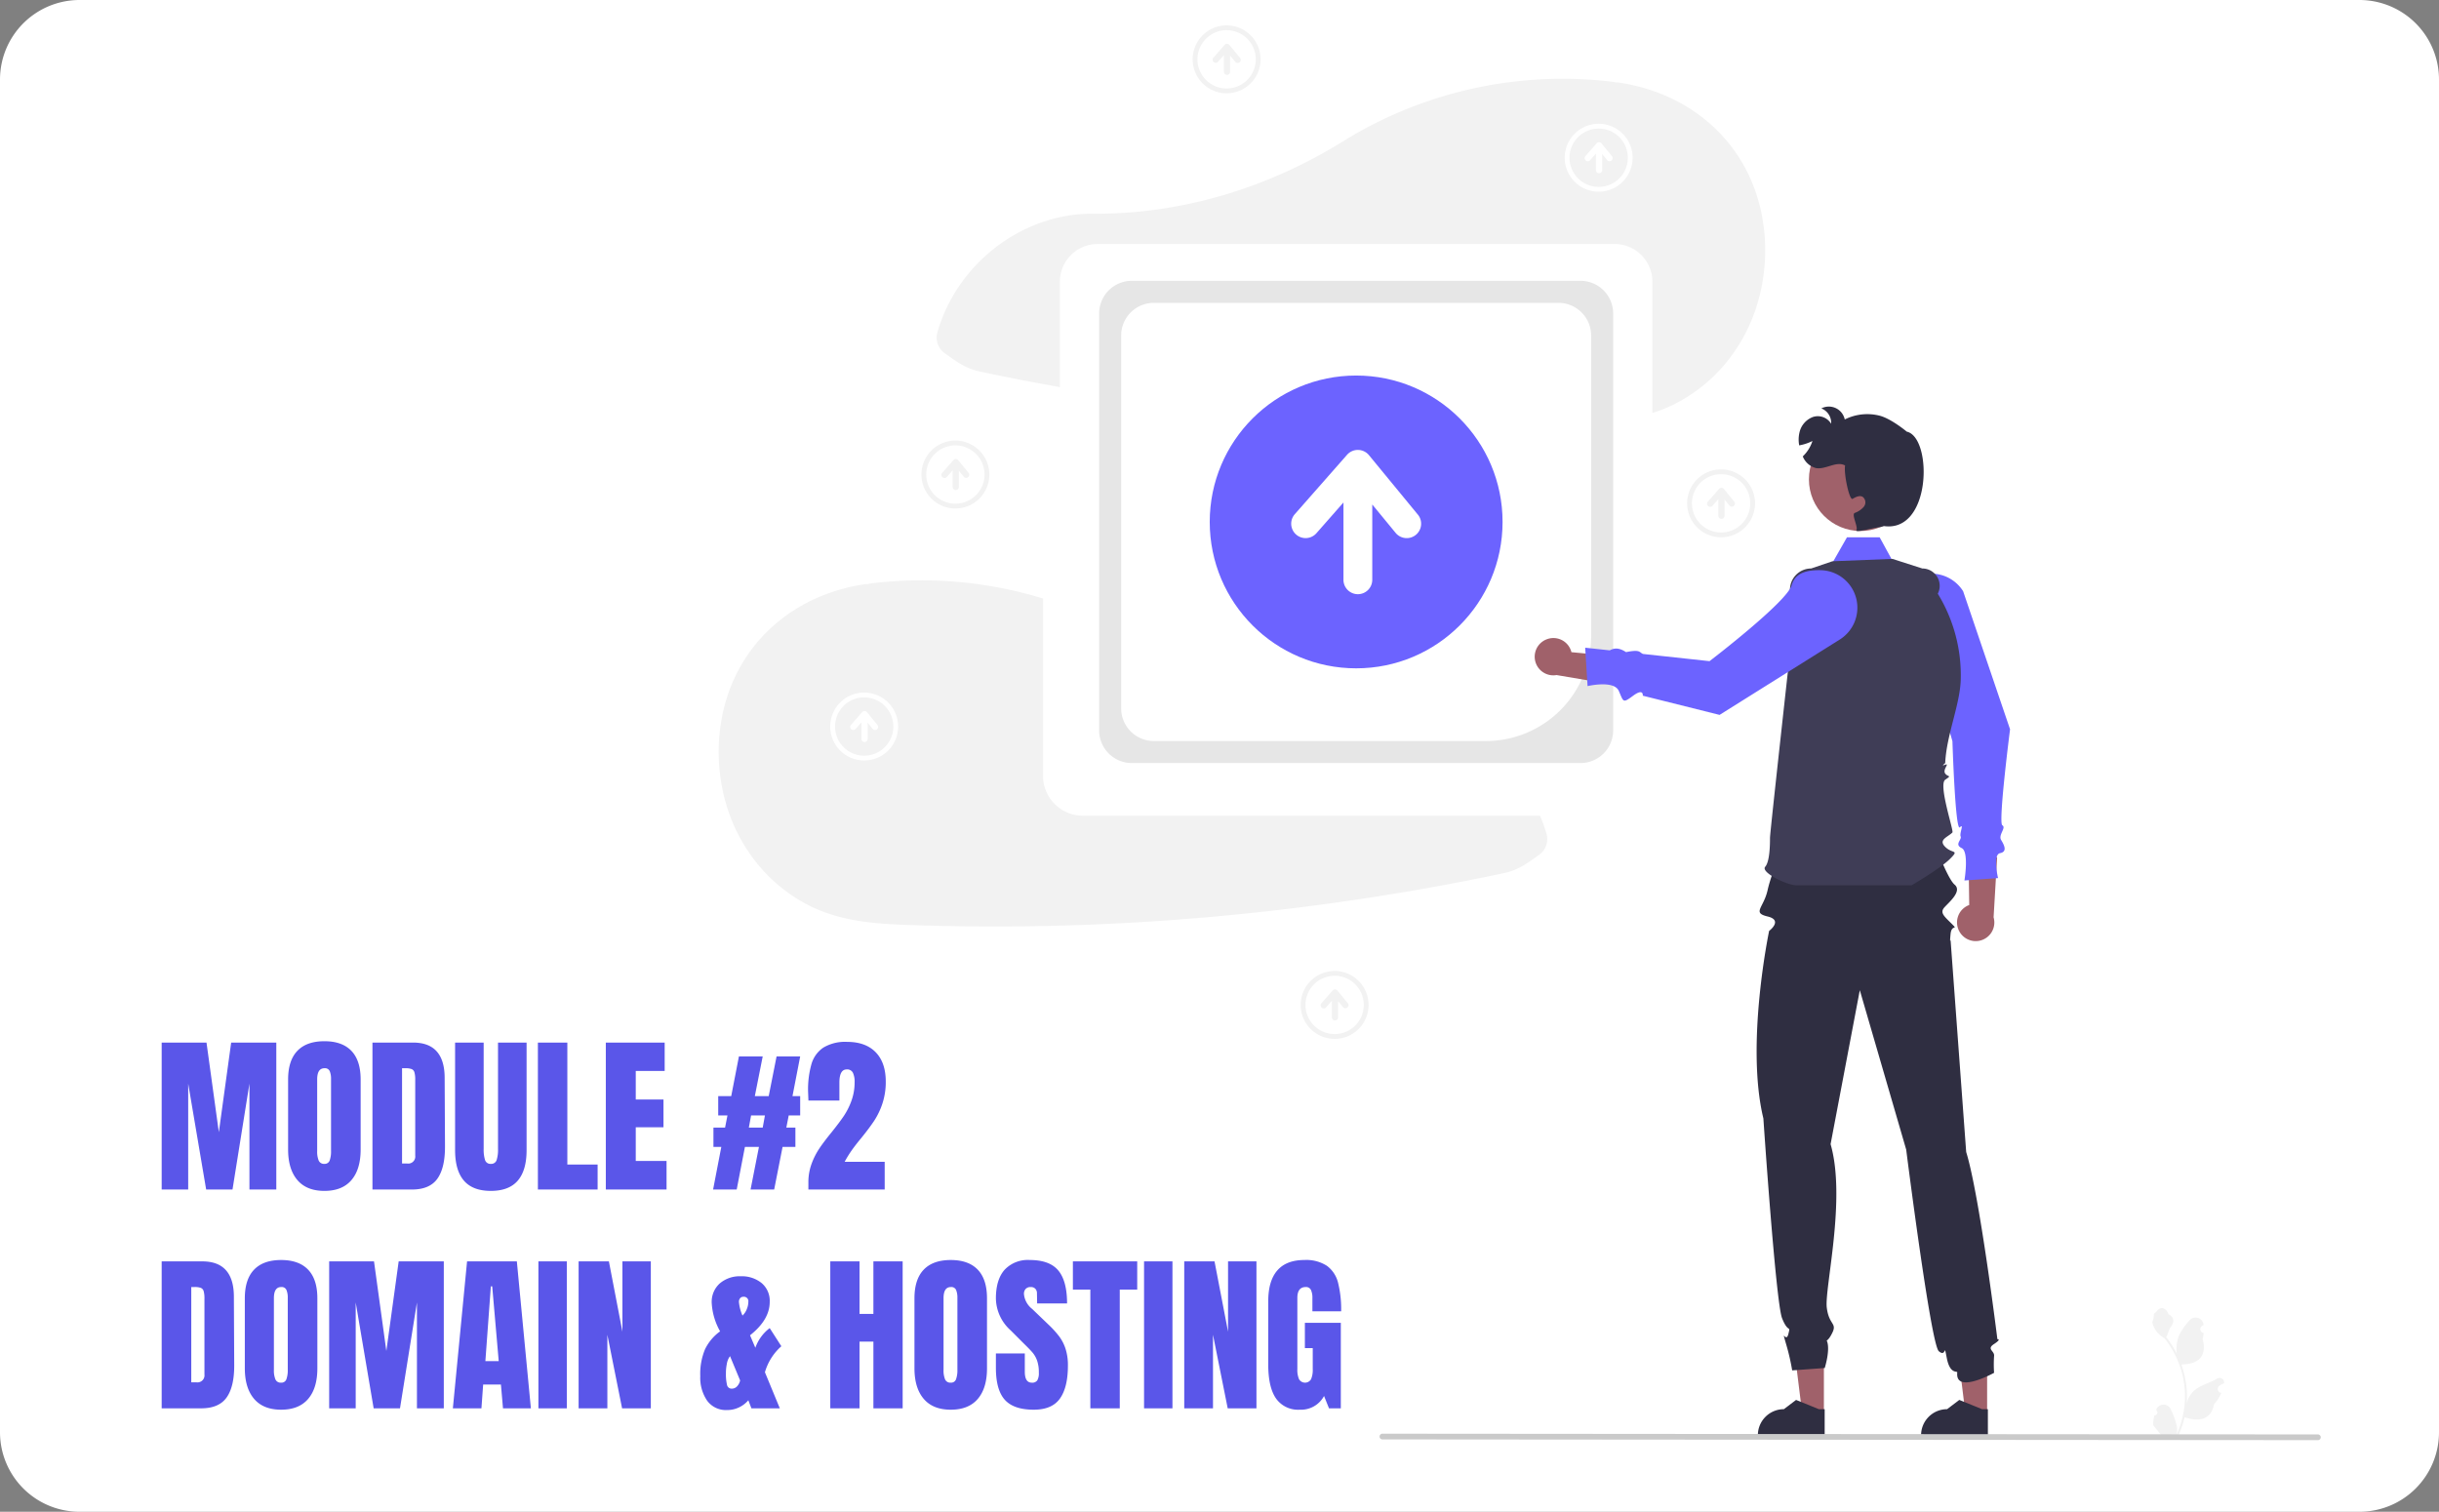
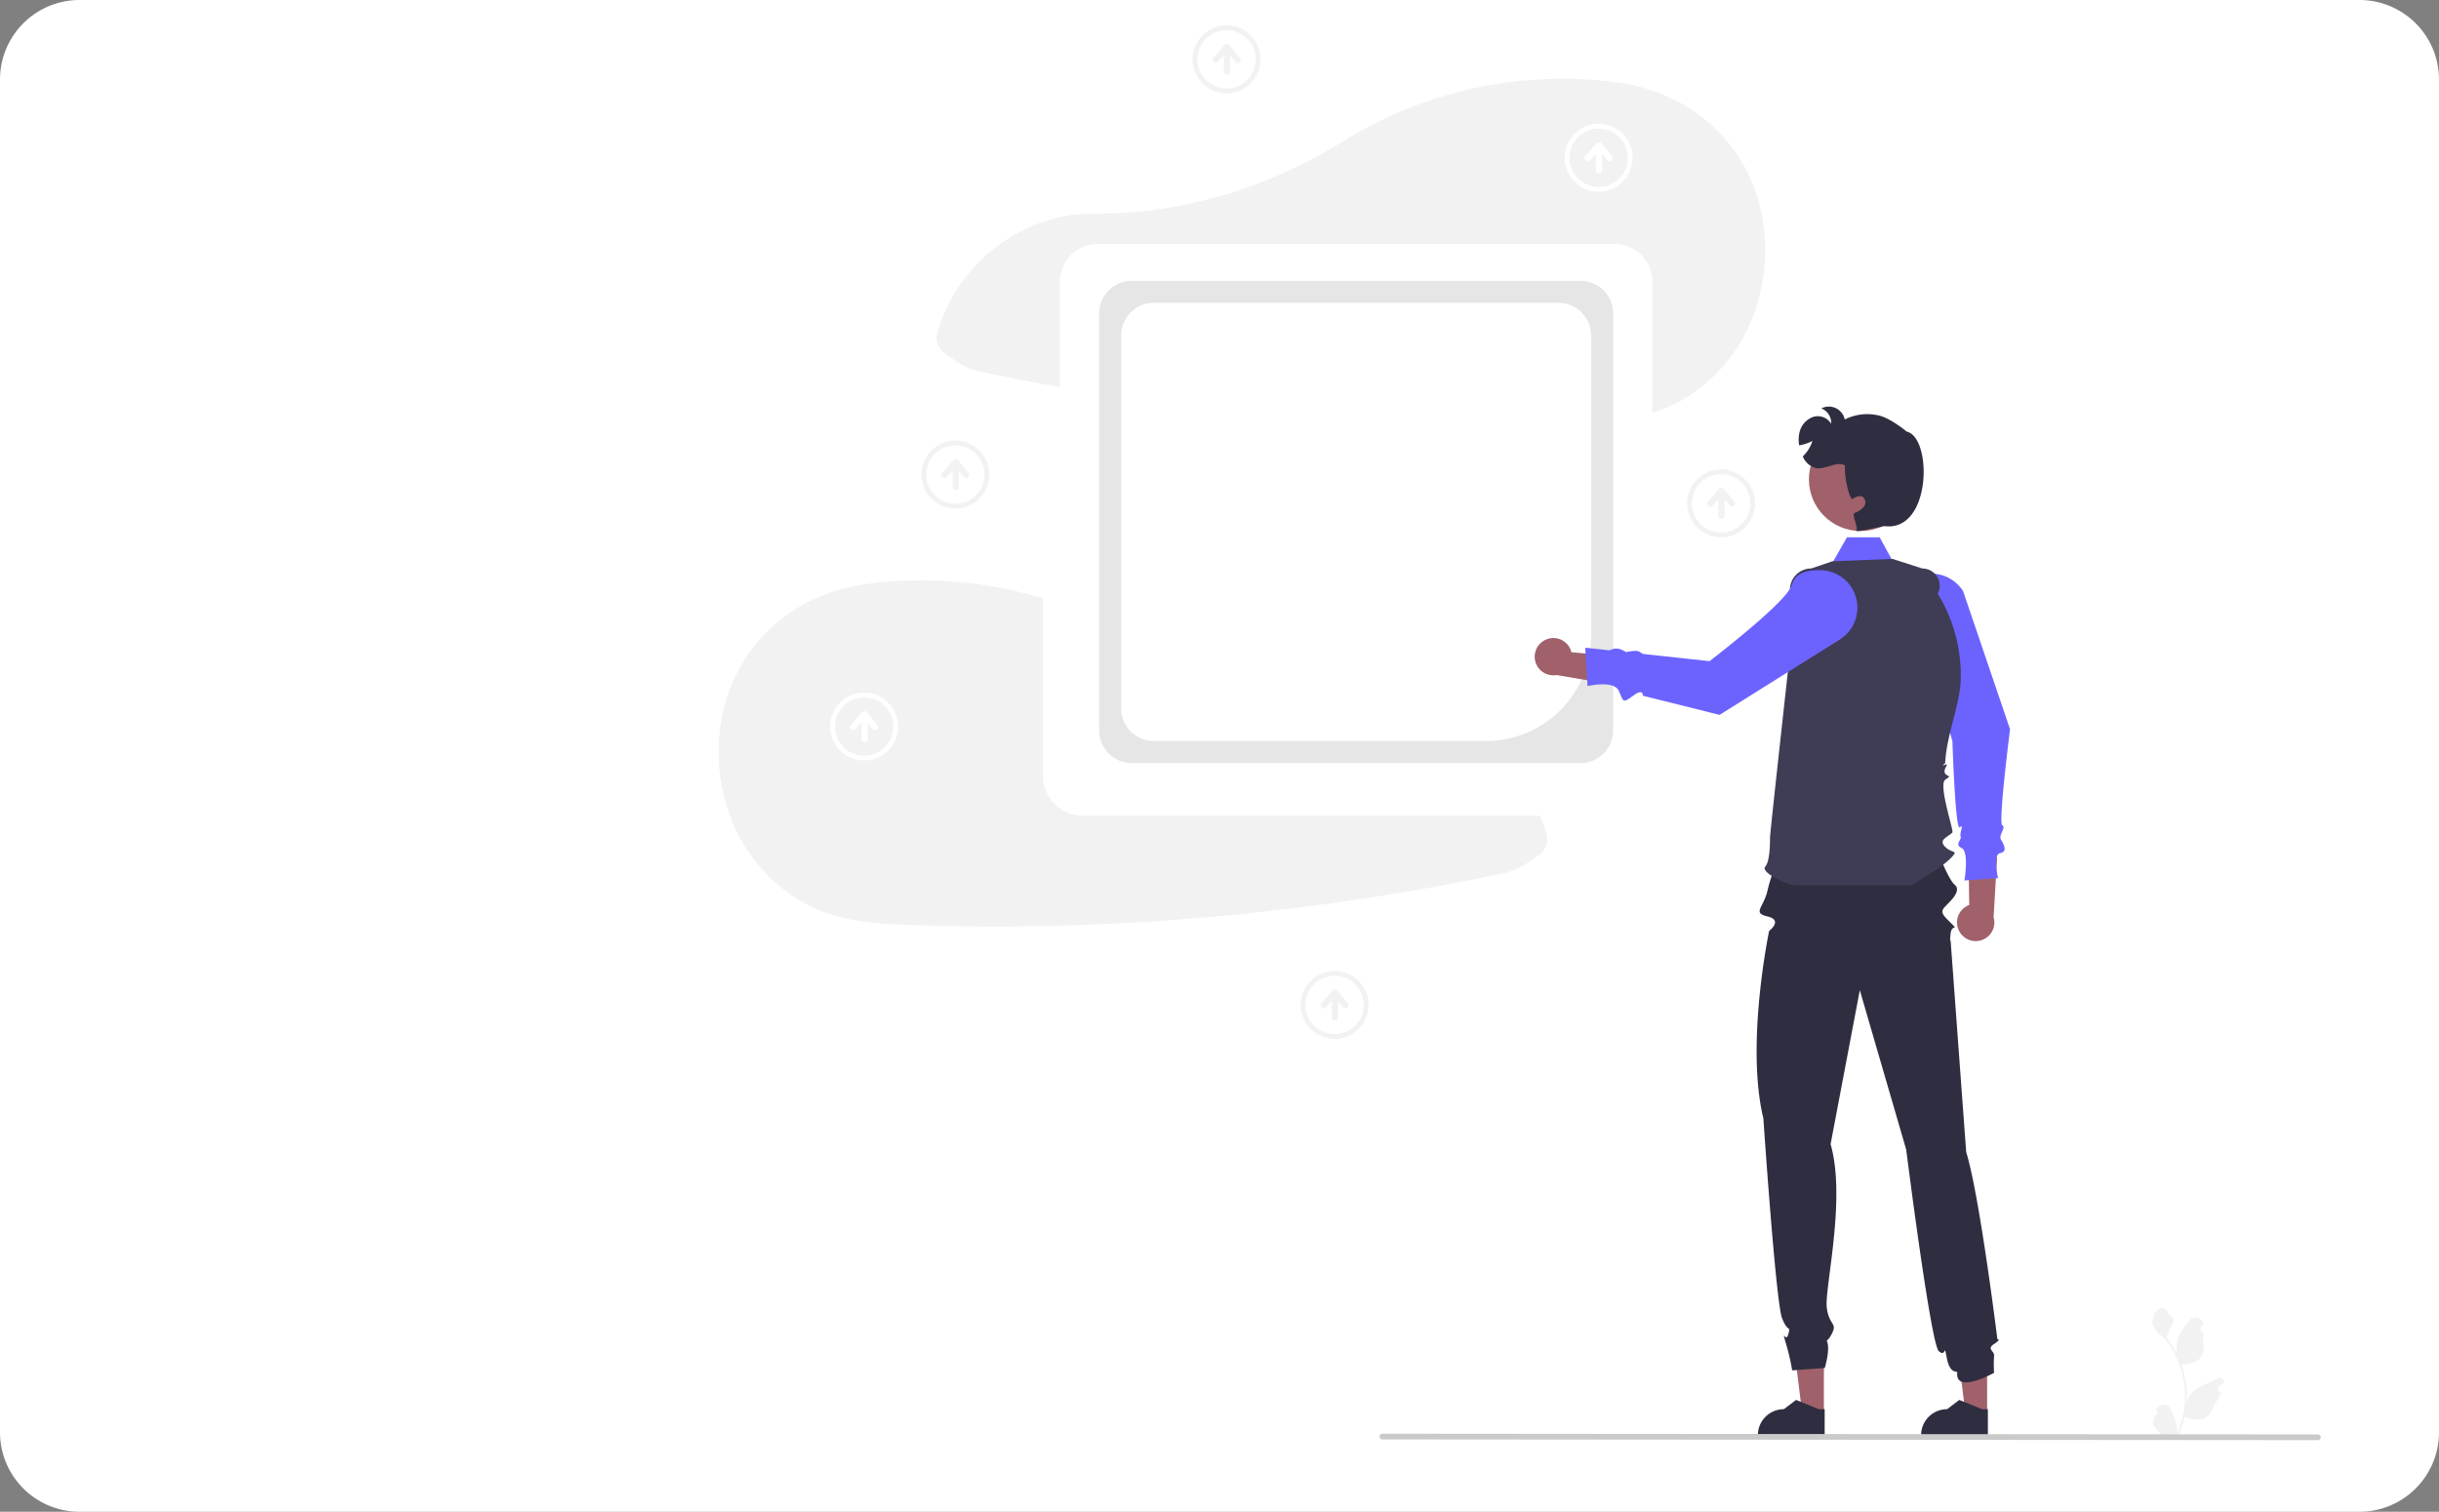
<svg xmlns="http://www.w3.org/2000/svg" width="613" height="380" viewBox="0 0 613 380">
  <rect x="0" y="0" width="613" height="380" fill="#808080" stroke="none" />
  <g id="Group_33471" data-name="Group 33471" transform="translate(6113 -23511)">
    <path id="shot_230317_185422" d="M20,0H593a20,20,0,0,1,20,20V360a20,20,0,0,1-20,20H20A20,20,0,0,1,0,360V20A20,20,0,0,1,20,0Z" transform="translate(-6113 23511)" fill="#fff" />
-     <path id="Path_14574" data-name="Path 14574" d="M1.634,0V-36.937H12.9L16-14.405l3.1-22.532H30.444V0H23.693V-26.617L19.436,0H12.814L8.3-26.617V0ZM42.527.344q-4.472,0-6.794-2.731t-2.322-7.676V-27.649q0-4.773,2.322-7.2t6.794-2.43q4.472,0,6.794,2.43t2.322,7.2v17.587q0,4.988-2.322,7.7T42.527.344Zm0-6.794a1.307,1.307,0,0,0,1.333-.86A6.7,6.7,0,0,0,44.2-9.718v-18.06a5.02,5.02,0,0,0-.322-1.956,1.28,1.28,0,0,0-1.312-.753q-1.849,0-1.849,2.8V-9.675a5.834,5.834,0,0,0,.387,2.408A1.428,1.428,0,0,0,42.527-6.45ZM54.61-36.937H64.8q3.956,0,5.934,2.193t2.021,6.493l.086,17.286Q72.885-5.5,70.95-2.752T64.543,0H54.61Zm8.729,30.4A1.768,1.768,0,0,0,65.36-8.514V-27.563a6.748,6.748,0,0,0-.194-1.871,1.244,1.244,0,0,0-.709-.839,4.394,4.394,0,0,0-1.591-.215h-.817V-6.536ZM84.366.344q-4.558,0-6.772-2.58T75.379-9.89V-36.937H82.56v26.746A8.7,8.7,0,0,0,82.9-7.439a1.4,1.4,0,0,0,1.462.989,1.4,1.4,0,0,0,1.462-.968,8.667,8.667,0,0,0,.344-2.774V-36.937h7.181V-9.89q0,5.074-2.215,7.654T84.366.344ZM96.191,0V-36.937h7.4V-6.278H111.2V0Zm17.071,0V-36.937h14.792V-29.8h-7.267v7.181h6.966v6.966h-6.966v8.471h7.74V0Zm26.961,0,2.064-10.707h-1.978v-4.859h2.924l.6-3.053h-2.322v-4.859h3.268l1.935-9.976h5.977l-1.978,9.976H154.2l1.978-9.976h5.934l-1.935,9.976h1.935v4.859h-2.881l-.6,3.053h2.279v4.859h-3.225L155.574,0H149.64l2.107-10.707h-3.526L146.157,0Zm8.987-15.566h3.483l.559-3.053h-3.483Zm14.964,13.8a13.407,13.407,0,0,1,.8-4.687,18.128,18.128,0,0,1,1.957-3.87q1.161-1.72,3.053-4.042,1.935-2.408,3.074-4.085a17.569,17.569,0,0,0,1.935-3.849,13.587,13.587,0,0,0,.8-4.708,5.218,5.218,0,0,0-.43-2.343,1.584,1.584,0,0,0-1.548-.839q-1.849,0-1.849,3.311v4.515h-7.783l-.086-2.279a23.322,23.322,0,0,1,.86-6.923,7.461,7.461,0,0,1,3.01-4.128,10.687,10.687,0,0,1,5.934-1.419q4.644,0,7.181,2.6t2.537,7.374a17.135,17.135,0,0,1-.839,5.526,18.6,18.6,0,0,1-2.064,4.321q-1.226,1.849-3.247,4.343Q176-11.18,175.032-9.8a26.434,26.434,0,0,0-1.742,2.838h10.062V0H164.174ZM1.634,18.063H11.825q3.956,0,5.934,2.193t2.021,6.493l.086,17.286q.043,5.461-1.892,8.213T11.567,55H1.634Zm8.729,30.4a1.768,1.768,0,0,0,2.021-1.978V27.437a6.748,6.748,0,0,0-.194-1.871,1.244,1.244,0,0,0-.709-.839,4.394,4.394,0,0,0-1.591-.215H9.073V48.464Zm21.285,6.88q-4.472,0-6.794-2.731t-2.322-7.675V27.351q0-4.773,2.322-7.2t6.794-2.43q4.472,0,6.794,2.43t2.322,7.2V44.938q0,4.988-2.322,7.7T31.648,55.344Zm0-6.794a1.307,1.307,0,0,0,1.333-.86,6.7,6.7,0,0,0,.344-2.408V27.222A5.02,5.02,0,0,0,33,25.265a1.28,1.28,0,0,0-1.312-.753q-1.849,0-1.849,2.8V45.325a5.834,5.834,0,0,0,.387,2.408A1.428,1.428,0,0,0,31.648,48.55ZM43.731,55V18.063H55l3.1,22.532,3.1-22.532H72.541V55H65.79V28.383L61.533,55H54.911L50.4,28.383V55ZM74.82,55l3.569-36.937H90.9L94.428,55H87.419L86.9,49.023H82.431L82,55Zm8.17-11.868h3.354L84.71,24.341h-.344ZM96.32,55V18.063h7.138V55Zm10.105,0V18.063h7.611l3.4,17.673V18.063h7.138V55h-7.224l-3.7-18.49V55Zm37.324.43a5.83,5.83,0,0,1-5.031-2.365A10.206,10.206,0,0,1,137,46.916a16.055,16.055,0,0,1,1.2-6.772,12.034,12.034,0,0,1,3.784-4.493,16.265,16.265,0,0,1-2.107-7.138,6.2,6.2,0,0,1,2.042-4.923,7.715,7.715,0,0,1,5.268-1.784,7.9,7.9,0,0,1,5.225,1.7,5.839,5.839,0,0,1,2.042,4.751q0,4.472-4.945,8.385l1.333,3.139a10.577,10.577,0,0,1,3.612-4.945l2.924,4.558a13.839,13.839,0,0,0-4.128,6.536L156.993,55h-7.138l-.774-2.021a6.98,6.98,0,0,1-2.3,1.763A6.77,6.77,0,0,1,143.749,55.43Zm4.214-24.123a4.379,4.379,0,0,0,.774-1.355,4.664,4.664,0,0,0,.344-1.7,1.122,1.122,0,0,0-1.247-1.29,1,1,0,0,0-.817.365,1.406,1.406,0,0,0-.3.924,10.789,10.789,0,0,0,.9,3.44ZM144.91,50.055a1.776,1.776,0,0,0,1.376-.624,3.07,3.07,0,0,0,.731-1.44l-2.537-6.106-.258.387a4.637,4.637,0,0,0-.559,1.634,11.6,11.6,0,0,0-.215,2.193v.215a11.535,11.535,0,0,0,.258,2.709A1.173,1.173,0,0,0,144.91,50.055ZM169.678,55V18.063h7.353v13.2h3.483v-13.2h7.353V55h-7.353V38.23h-3.483V55Zm30.272.344q-4.472,0-6.794-2.731t-2.322-7.675V27.351q0-4.773,2.322-7.2t6.794-2.43q4.472,0,6.794,2.43t2.322,7.2V44.938q0,4.988-2.322,7.7T199.95,55.344Zm0-6.794a1.307,1.307,0,0,0,1.333-.86,6.7,6.7,0,0,0,.344-2.408V27.222a5.02,5.02,0,0,0-.323-1.956,1.28,1.28,0,0,0-1.311-.753q-1.849,0-1.849,2.8V45.325a5.834,5.834,0,0,0,.387,2.408A1.428,1.428,0,0,0,199.95,48.55Zm20.855,6.794q-5.031,0-7.267-2.494T211.3,44.809V41.2h7.267v4.6q0,2.752,1.763,2.752a1.531,1.531,0,0,0,1.376-.581,3.679,3.679,0,0,0,.387-1.956,8.851,8.851,0,0,0-.43-2.989,6.517,6.517,0,0,0-1.1-1.978q-.666-.8-2.386-2.473L215,35.392a10.983,10.983,0,0,1-3.7-8q0-4.73,2.171-7.2a7.991,7.991,0,0,1,6.343-2.472q4.988,0,7.181,2.645t2.193,8.278h-7.525l-.043-2.537a1.616,1.616,0,0,0-.409-1.161,1.5,1.5,0,0,0-1.139-.43,1.657,1.657,0,0,0-1.29.473,1.846,1.846,0,0,0-.43,1.29,5.368,5.368,0,0,0,2.064,3.741l4.3,4.128a24.518,24.518,0,0,1,2.494,2.774,10.868,10.868,0,0,1,1.591,3.1,13.294,13.294,0,0,1,.6,4.236q0,5.461-2,8.278T220.805,55.344ZM235.038,55V25.158h-4.386V18.063H246.82v7.095h-4.386V55Zm13.5,0V18.063h7.138V55Zm10.1,0V18.063h7.611l3.4,17.673V18.063h7.138V55h-7.224l-3.7-18.49V55Zm29.025.344a6.761,6.761,0,0,1-5.956-2.817q-1.956-2.816-1.956-8.535V28.082q0-5.117,2.279-7.74t6.794-2.623a9.552,9.552,0,0,1,5.676,1.462,7.519,7.519,0,0,1,2.8,4.257,27.568,27.568,0,0,1,.774,7.181h-7.224V27.308a4.71,4.71,0,0,0-.366-2.064,1.336,1.336,0,0,0-1.311-.731q-2.107,0-2.107,2.752V45.153a5.86,5.86,0,0,0,.43,2.537,1.747,1.747,0,0,0,3.01,0,5.86,5.86,0,0,0,.43-2.537V39.864H288.96V33.5h9.03V55h-2.967l-1.247-3.1A6.566,6.566,0,0,1,287.67,55.344Z" transform="translate(-6074 23810)" fill="#5a56e9" />
    <g id="Group_33464" data-name="Group 33464" transform="translate(-5932.372 23517.381)">
      <path id="Path_14445" data-name="Path 14445" d="M782.82,517.593a4.658,4.658,0,0,1,2.44-6.713l-.24-16.551,7.249,4.631-.884,15.008a4.683,4.683,0,0,1-8.565,3.626Z" transform="translate(-470.957 -289.777)" fill="#a0616a" />
      <path id="Path_14446" data-name="Path 14446" d="M763.624,383.841a9.435,9.435,0,0,0-7.791,9.084c-.1,4.844,1.512,6.65,3.8,7.3,4.223,1.207,10.948,25.608,10.948,25.608s.714,22.759,1.865,21.635-.152,1.5.2,2.3-1.658,2,.251,2.908.7,8.148.7,8.148l8.446-.6s-1.4-5.9.505-6.267,1.041-2.048.268-3.32,1.368-3.086.3-3.687,1.946-24.129,1.946-24.129l-11.793-34.7a9.437,9.437,0,0,0-9.639-4.279Z" transform="translate(-460.497 -245.886)" fill="#6c63ff" />
      <path id="Path_14447" data-name="Path 14447" d="M460,223.94l6.076-10.649h8.208l6.156,11.252Z" transform="translate(-182.496 -84.619)" fill="#6c63ff" />
      <path id="Path_14448" data-name="Path 14448" d="M563.451,207.621c-4.854-16.261-18.569-26.876-35.141-29.205-.182-.026-.355.008-.537,0a5.234,5.234,0,0,0-.716-.165,104.7,104.7,0,0,0-67.47,14.719c-18.98,11.876-40.789,18.576-63.178,18.428q-1.043-.007-2.094.045c-17.23.86-32.436,13.4-37.094,29.9a4.866,4.866,0,0,0,2.167,5.325c3.01,2.156,5.066,3.667,8.769,4.451q9.912,2.1,19.891,3.862v-26.5a9.474,9.474,0,0,1,9.463-9.463H527.5a9.474,9.474,0,0,1,9.463,9.463v33a38.916,38.916,0,0,0,5.208-2.05,40.321,40.321,0,0,0,15.545-13.566C565.239,234.943,567.226,220.268,563.451,207.621Z" transform="translate(-302.288 -164.062)" fill="#f2f2f2" />
      <path id="Path_14449" data-name="Path 14449" d="M472.71,445.643H357.8a10.013,10.013,0,0,1-10-10V391.053a104.344,104.344,0,0,0-43.264-3.792,5.234,5.234,0,0,0-.716.165c-.181.012-.355-.022-.537,0-16.572,2.329-30.287,12.944-35.141,29.205-3.776,12.647-1.788,27.322,5.737,38.241a40.321,40.321,0,0,0,15.545,13.566c8.619,4.152,17.691,4.464,27.1,4.757a614.316,614.316,0,0,0,84.615-3.2q20.742-2.225,41.311-5.814,10.528-1.842,20.987-4.058c3.7-.785,5.759-2.3,8.769-4.451a4.866,4.866,0,0,0,2.167-5.325A39.7,39.7,0,0,0,472.71,445.643Z" transform="translate(-266.277 -246.991)" fill="#f2f2f2" />
      <path id="Path_14450" data-name="Path 14450" d="M545.762,382.9H432.99a8.219,8.219,0,0,1-8.21-8.21V269.89a8.219,8.219,0,0,1,8.21-8.21H545.763a8.219,8.219,0,0,1,8.21,8.21v104.8A8.22,8.22,0,0,1,545.762,382.9Z" transform="translate(-329.16 -197.478)" fill="#e6e6e6" />
      <path id="Path_14451" data-name="Path 14451" d="M525.669,381.009h-83.5a8.219,8.219,0,0,1-8.21-8.21V279.077a8.219,8.219,0,0,1,8.21-8.21h101.7a8.22,8.22,0,0,1,8.21,8.21V354.6A26.437,26.437,0,0,1,525.669,381.009Z" transform="translate(-332.803 -201.123)" fill="#fff" />
-       <circle id="Ellipse_2878" data-name="Ellipse 2878" cx="36.799" cy="36.799" r="36.799" transform="translate(123.417 88.015)" fill="#6c63ff" />
      <path id="Path_14452" data-name="Path 14452" d="M536.623,348.4l-12.28-14.933a3.62,3.62,0,0,0-5.514-.091L505.7,348.3a3.62,3.62,0,0,0,5.437,4.781l6.795-7.726v19.374a3.62,3.62,0,1,0,7.239,0V345.862l5.865,7.132a3.62,3.62,0,1,0,5.591-4.6Z" transform="translate(-360.904 -225.433)" fill="#fff" />
      <path id="Path_14453" data-name="Path 14453" d="M523.155,564.475H517.7l-2.6-21.058h8.058Z" transform="translate(-204.355 -215.59)" fill="#a0616a" />
      <path id="Path_14454" data-name="Path 14454" d="M784.009,737.054H767.221v-.212a6.535,6.535,0,0,1,6.534-6.535h0l3.067-2.327,5.722,2.327h1.465Z" transform="translate(-465.017 -382.474)" fill="#2f2e41" />
      <path id="Path_14455" data-name="Path 14455" d="M455.155,564.475H449.7l-2.6-21.058h8.058Z" transform="translate(-177.378 -215.59)" fill="#a0616a" />
      <path id="Path_14456" data-name="Path 14456" d="M716.009,737.054H699.221v-.212a6.535,6.535,0,0,1,6.534-6.535h0l3.067-2.327,5.722,2.327h1.466Z" transform="translate(-438.039 -382.474)" fill="#2f2e41" />
      <path id="Path_14457" data-name="Path 14457" d="M758.372,620.156c1.992-1.3.838-1.217.838-1.217s-4.454-36.112-7.842-47.055l-3.921-53.291s-.249,1.063,0-1.521,2.059-.774.249-2.584-3.016-2.732-1.81-4.081,4.535-4.077,2.569-5.729-5.834-12.426-5.834-12.426l-37.7.3,1.508-.3s-4.707-1.746-2.551.528-1.206,7.842-2.413,13.272c-1,4.5-3.966,5.69,0,6.636s.377,3.626.377,3.626-5.97,28.422-1.446,47.124c0,0,3.121,46.254,4.7,50.232s2.183,1.565,1.58,3.978-1.81-1.81-.6,2.413a55.809,55.809,0,0,1,1.561,6.721l8.182-.6s1.9-5.989,0-7.561-.588,3.016,1.471-.484-.354-2.294-.958-7.12,4.931-27.309.958-41.1l7.344-38.707,11.659,40.079s6.184,48.949,8.194,50.675,1.2-2.463,2.009,1.725c.82,4.232,2.682,3.11,2.63,3.629-.562,5.533,9.254.075,9.254.075a31.011,31.011,0,0,1,0-4.223C758.554,621.87,756.38,621.457,758.372,620.156Z" transform="translate(-437.831 -288.699)" fill="#2f2e41" />
      <path id="Path_14458" data-name="Path 14458" d="M710.024,459.593c-2.413,0-9.049-3.268-7.843-4.65s1.207-5.971,1.207-7.3,5.429-50.19,5.429-50.19l-.413-11.964a5.346,5.346,0,0,1,5.343-5.531l5.325-1.81,15.082-.6,7.521,2.413a4.36,4.36,0,0,1,3.884,6.342h0a39.258,39.258,0,0,1,5.763,21.69c-.173,5.714-3.068,12.692-3.765,19.147-.061.567-.106,1.129-.13,1.687-.007.155-1.242.93-.018.465s-.656,1.176-.018,2.165,1.876.383.051,1.591,2.191,12.876,1.794,13.273c-1.207,1.207-3.62,1.81-1.81,3.62s3.62.6,1.206,3.016-9.643,6.636-9.643,6.636Z" transform="translate(-439.156 -243.447)" fill="#3f3d56" />
      <circle id="Ellipse_2879" data-name="Ellipse 2879" cx="12.984" cy="12.984" r="12.984" transform="translate(274.012 101.128)" fill="#a0616a" />
      <path id="Path_14459" data-name="Path 14459" d="M609.068,410.93a4.658,4.658,0,0,1,6.408,3.155l16.48,1.559-5.391,6.7-14.823-2.508a4.683,4.683,0,0,1-2.674-8.909Z" transform="translate(-401.155 -256.533)" fill="#a0616a" />
      <path id="Path_14460" data-name="Path 14460" d="M695.546,390.043a9.435,9.435,0,0,0-9.084-7.791c-4.844-.105-6.65,1.512-7.3,3.8-1.206,4.223-20.63,19.067-20.63,19.067l-16.681-1.805c-1-.326-.527-1.239-4.3-.465-1.858-1.217-3.059-1.01-4.093-.443l-6.178-.669.6,9.652s6.614-1.573,7.843,1.206.947,3.179,3.62,1.207,2.413,0,2.413,0l19.3,4.826,30.207-18.943a9.436,9.436,0,0,0,4.279-9.639Z" transform="translate(-409.497 -245.311)" fill="#6c63ff" />
      <path id="Path_14461" data-name="Path 14461" d="M736.82,343.977l.851.271c-2.66.223-7.4,1.707-6.938.887s-1.291-3.915-.434-4.307a5.448,5.448,0,0,0,2.3-1.562,1.759,1.759,0,0,0-.284-2.479c-.79-.458-1.768.036-2.552.5s-2.25-6.286-1.876-8.392c-2.2-1.207-4.868,1.1-7.342.652a4.9,4.9,0,0,1-3.294-2.932,9.2,9.2,0,0,0,2.431-3.873,12.01,12.01,0,0,1-3.33,1.1,7.826,7.826,0,0,1,.085-3.306,5.4,5.4,0,0,1,3.36-3.825,3.911,3.911,0,0,1,4.585,1.7,3.888,3.888,0,0,0-2.461-3.861,4.088,4.088,0,0,1,5.882,2.781,12.629,12.629,0,0,1,8.8-.941c2.92.766,6.793,4.006,6.793,4.006C749.989,321.855,749.675,346.9,736.82,343.977Z" transform="translate(-444.783 -218.274)" fill="#2f2e41" />
      <path id="Path_14462" data-name="Path 14462" d="M864.061,716.7a.734.734,0,0,0,.532-1.272l-.05-.2.02-.048a1.971,1.971,0,0,1,3.635.014,17.5,17.5,0,0,1,1.538,4.38,5.832,5.832,0,0,1-.1,2.005,23.373,23.373,0,0,0,2.126-9.708,22.574,22.574,0,0,0-.14-2.517q-.116-1.027-.322-2.041a23.643,23.643,0,0,0-4.689-10.021,6.293,6.293,0,0,1-2.617-2.715,4.8,4.8,0,0,1-.436-1.312,5.925,5.925,0,0,0,.384-2.043c.177-.269.5-.4.689-.666.964-1.307,2.293-1.079,2.987.7,1.482.748,1.5,1.988.587,3.181-.578.759-.658,1.786-1.165,2.6.052.067.107.132.159.2a23.786,23.786,0,0,1,2.484,3.935,9.892,9.892,0,0,1,.591-4.595,16.572,16.572,0,0,1,2.558-3.691,2.031,2.031,0,0,1,3.616,1l.006.052q-.208.117-.407.249a1,1,0,0,0,.4,1.811l.02,0a9.9,9.9,0,0,1-.261,1.481c1.2,4.629-1.387,6.315-5.077,6.391-.082.042-.161.083-.242.123a24.285,24.285,0,0,1,1.307,6.153,23.034,23.034,0,0,1-.017,3.72l.006-.044a6.087,6.087,0,0,1,2.078-3.515c1.6-1.314,3.859-1.8,5.584-2.853a1.142,1.142,0,0,1,1.75,1.111l-.007.046a6.655,6.655,0,0,0-.75.361q-.208.117-.407.249a1,1,0,0,0,.4,1.811l.02,0,.042.006a9.91,9.91,0,0,1-1.823,2.855c-.748,4.041-3.963,4.425-7.4,3.248h0a24.277,24.277,0,0,1-1.631,4.762h-5.827c-.021-.065-.04-.132-.059-.2a6.625,6.625,0,0,0,1.612-.1c-.432-.531-.865-1.065-1.3-1.6a.37.37,0,0,1-.027-.031c-.219-.272-.441-.541-.66-.812h0a9.7,9.7,0,0,1,.284-2.47Z" transform="translate(-503.236 -367.296)" fill="#f2f2f2" />
      <path id="Path_14463" data-name="Path 14463" d="M542.334,743.491l235.11.185a.718.718,0,1,0,0-1.437l-235.11-.185a.718.718,0,0,0,0,1.437Z" transform="translate(-375.512 -388.057)" fill="#cacaca" />
      <path id="Path_14464" data-name="Path 14464" d="M517.284,566.324a8.534,8.534,0,1,1,8.533-8.533A8.534,8.534,0,0,1,517.284,566.324Zm0-15.861a7.327,7.327,0,1,0,7.327,7.327A7.327,7.327,0,0,0,517.284,550.463Z" transform="translate(-362.474 -311.569)" fill="#f2f2f2" />
      <path id="Path_14465" data-name="Path 14465" d="M523.922,560.437l-2.646-3.218a.78.78,0,0,0-1.188-.02l-2.83,3.218a.78.78,0,1,0,1.172,1.03l1.464-1.665v4.175a.78.78,0,0,0,1.56,0v-4.067l1.264,1.537a.78.78,0,0,0,1.2-.991Z" transform="translate(-365.772 -314.615)" fill="#f2f2f2" />
      <path id="Path_14466" data-name="Path 14466" d="M678.284,357.324a8.534,8.534,0,1,1,8.533-8.533,8.534,8.534,0,0,1-8.533,8.533Zm0-15.861a7.327,7.327,0,1,0,7.327,7.327A7.327,7.327,0,0,0,678.284,341.464Z" transform="translate(-426.347 -228.652)" fill="#f2f2f2" />
      <path id="Path_14467" data-name="Path 14467" d="M684.922,351.438l-2.646-3.218a.78.78,0,0,0-1.188-.02l-2.83,3.218a.78.78,0,1,0,1.172,1.03l1.464-1.665v4.175a.78.78,0,0,0,1.56,0v-4.067l1.264,1.537a.78.78,0,0,0,1.2-.991Z" transform="translate(-429.645 -231.698)" fill="#f2f2f2" />
      <path id="Path_14468" data-name="Path 14468" d="M359.284,345.324a8.534,8.534,0,1,1,8.533-8.533A8.534,8.534,0,0,1,359.284,345.324Zm0-15.861a7.327,7.327,0,1,0,7.327,7.327A7.327,7.327,0,0,0,359.284,329.464Z" transform="translate(-299.79 -223.891)" fill="#f2f2f2" />
      <path id="Path_14469" data-name="Path 14469" d="M365.922,339.438l-2.646-3.218a.78.78,0,0,0-1.188-.02l-2.83,3.218a.78.78,0,1,0,1.172,1.03l1.464-1.665v4.175a.78.78,0,1,0,1.56,0v-4.067l1.264,1.537a.78.78,0,0,0,1.2-.991Z" transform="translate(-303.088 -226.937)" fill="#f2f2f2" />
      <path id="Path_14470" data-name="Path 14470" d="M472.284,172.324a8.534,8.534,0,1,1,8.533-8.533A8.534,8.534,0,0,1,472.284,172.324Zm0-15.861a7.327,7.327,0,1,0,7.327,7.327A7.327,7.327,0,0,0,472.284,156.464Z" transform="translate(-344.621 -155.257)" fill="#f2f2f2" />
      <path id="Path_14471" data-name="Path 14471" d="M478.922,166.437l-2.646-3.218a.78.78,0,0,0-1.188-.02l-2.83,3.218a.78.78,0,0,0,1.172,1.03l1.464-1.665v4.175a.78.78,0,0,0,1.56,0v-4.067l1.264,1.537a.78.78,0,1,0,1.2-.991Z" transform="translate(-347.919 -158.303)" fill="#f2f2f2" />
      <path id="Path_14472" data-name="Path 14472" d="M321.284,450.324a8.534,8.534,0,1,1,8.533-8.533A8.534,8.534,0,0,1,321.284,450.324Zm0-15.861a7.327,7.327,0,1,0,7.327,7.327,7.327,7.327,0,0,0-7.327-7.327Z" transform="translate(-284.714 -265.548)" fill="#fff" />
      <path id="Path_14473" data-name="Path 14473" d="M327.922,444.438l-2.646-3.218a.78.78,0,0,0-1.188-.02l-2.83,3.218a.78.78,0,1,0,1.172,1.03l1.464-1.665v4.175a.78.78,0,0,0,1.56,0v-4.067l1.264,1.537a.78.78,0,0,0,1.205-.991Z" transform="translate(-288.013 -268.594)" fill="#fff" />
      <path id="Path_14474" data-name="Path 14474" d="M627.284,213.324a8.534,8.534,0,1,1,8.533-8.533A8.534,8.534,0,0,1,627.284,213.324Zm0-15.861a7.327,7.327,0,1,0,7.327,7.327,7.327,7.327,0,0,0-7.327-7.327Z" transform="translate(-406.114 -171.523)" fill="#fff" />
      <path id="Path_14475" data-name="Path 14475" d="M633.922,207.437l-2.646-3.218a.78.78,0,0,0-1.188-.02l-2.83,3.218a.78.78,0,1,0,1.172,1.03l1.464-1.665v4.175a.78.78,0,0,0,1.56,0v-4.067l1.264,1.537a.78.78,0,0,0,1.205-.991Z" transform="translate(-409.412 -174.569)" fill="#fff" />
    </g>
  </g>
</svg>